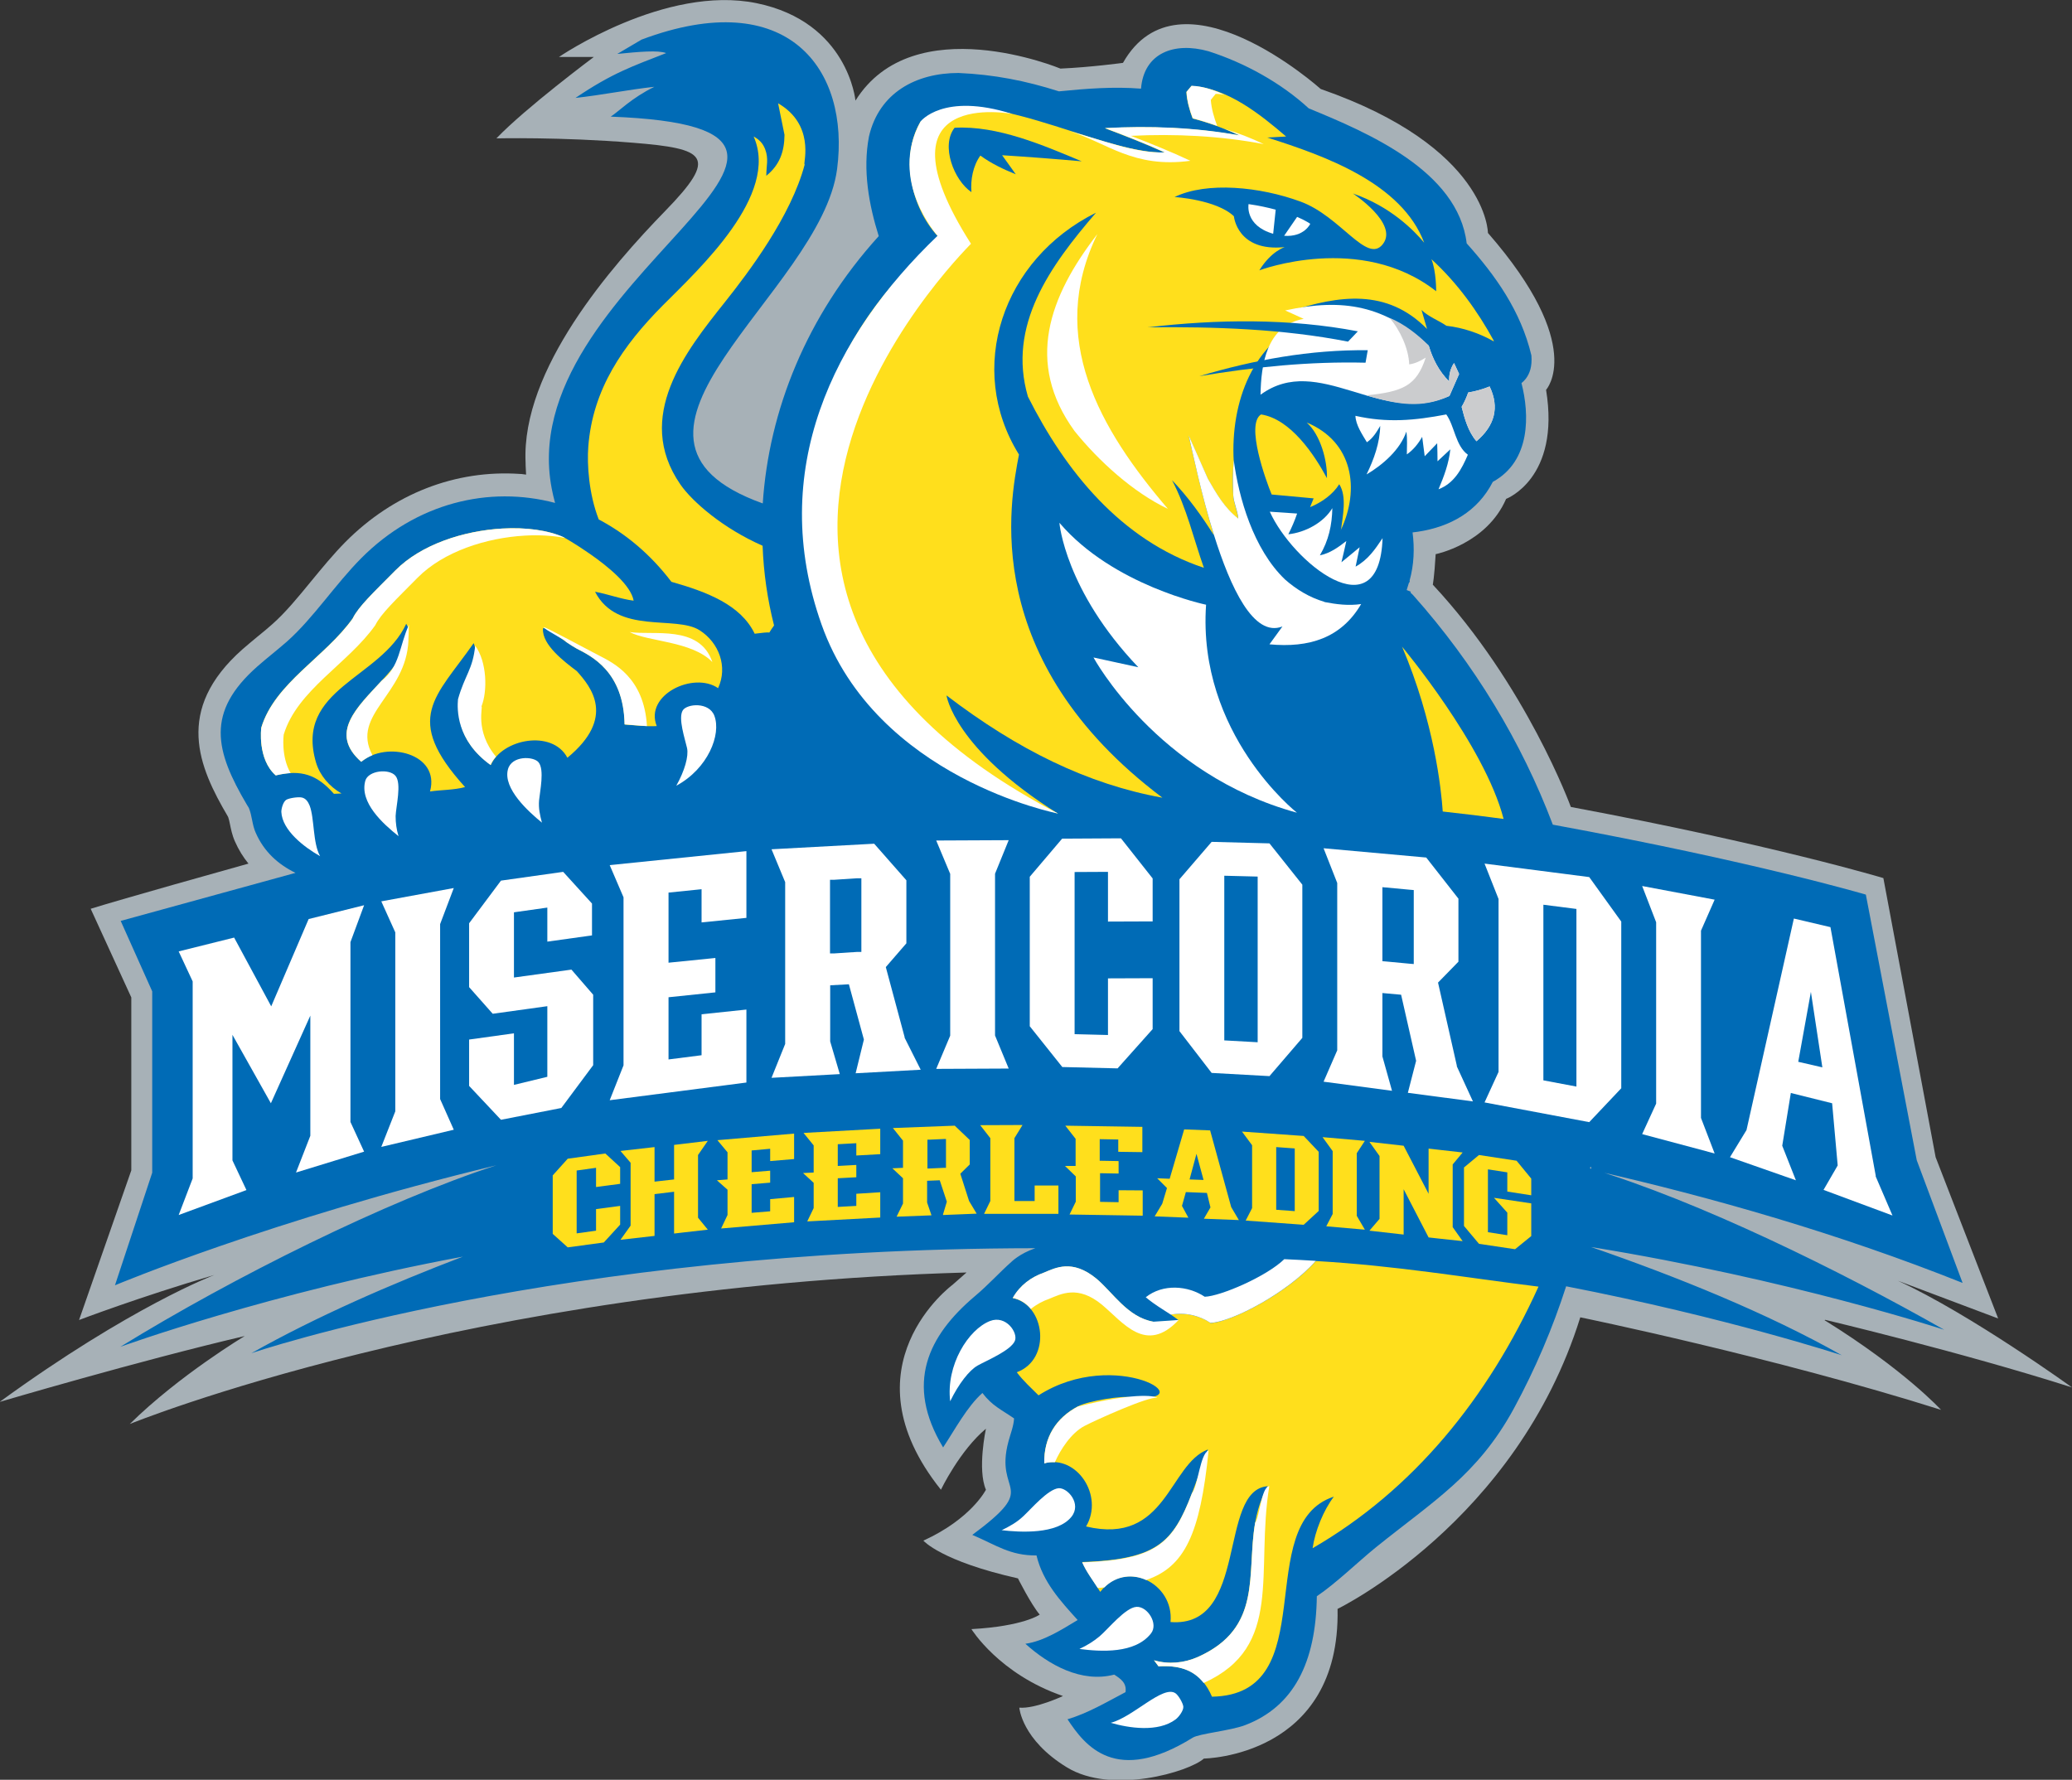
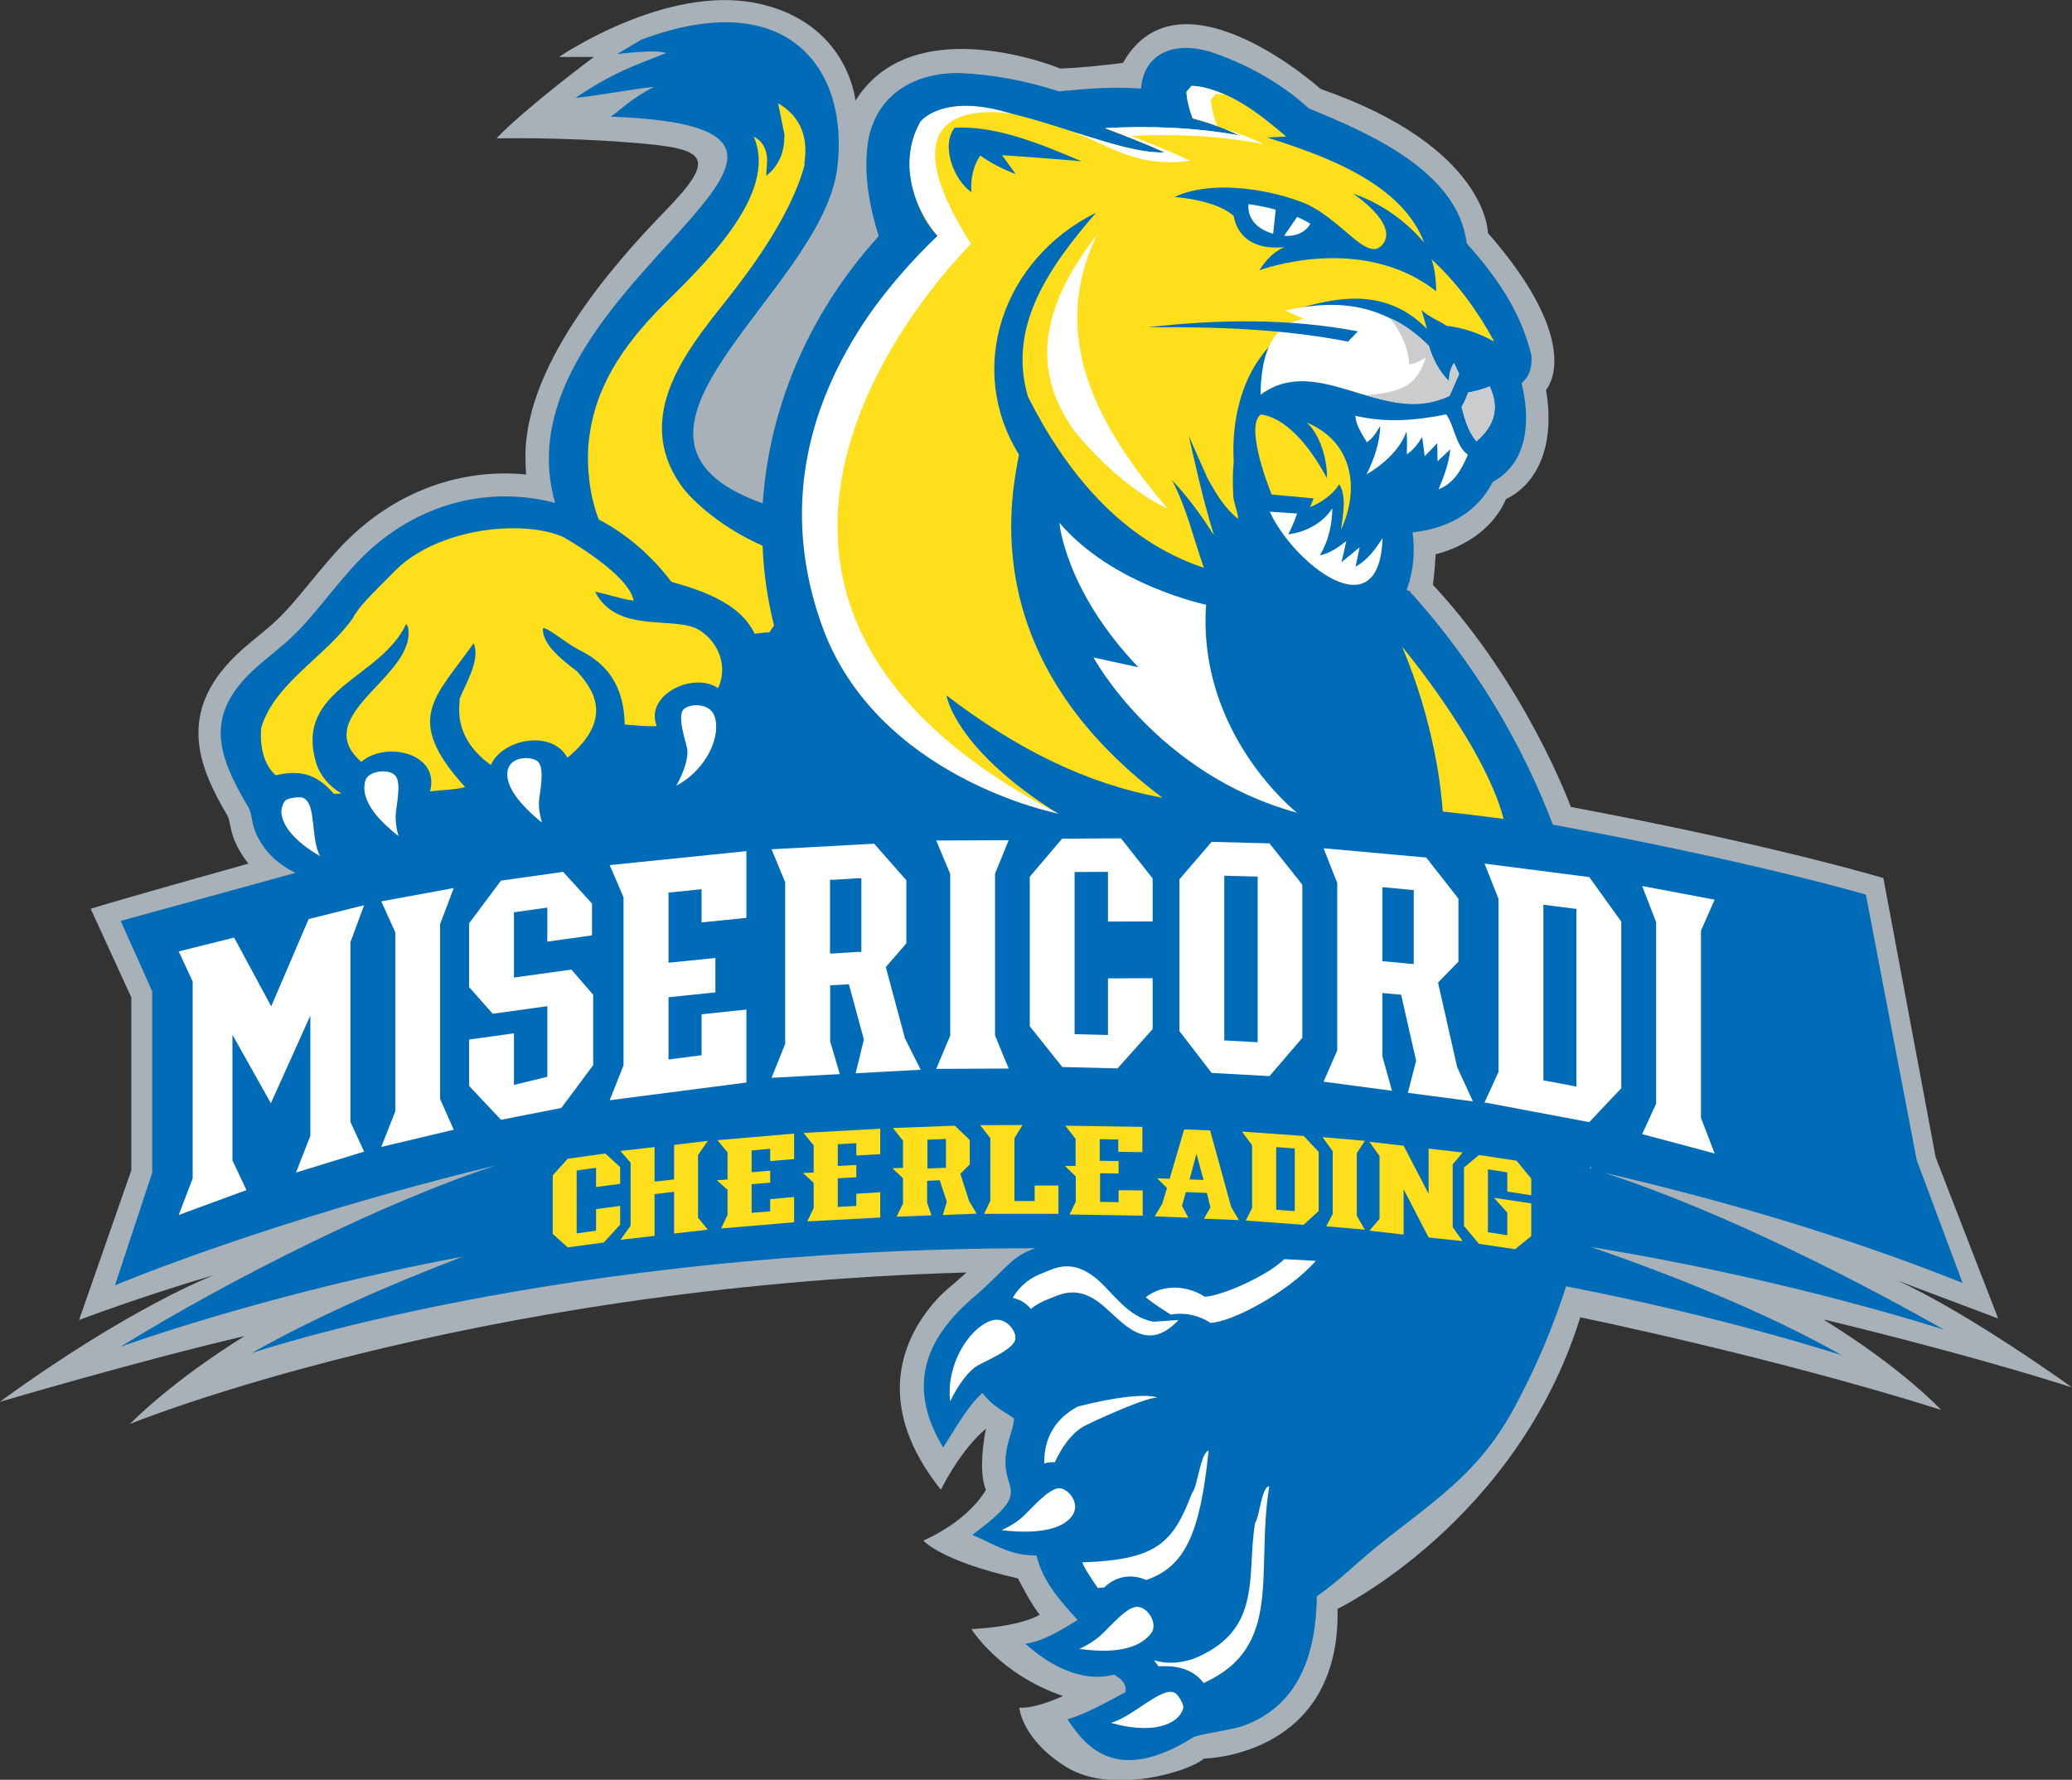
<svg xmlns="http://www.w3.org/2000/svg" id="Layer_2" data-name="Layer 2" viewBox="0 0 122.92 105.6">
  <rect x="0" y="0" width="122.92" height="105.6" fill="#333333" stroke="none" />
  <defs>
    <style>
      .cls-1, .cls-2 {
        fill: #fff;
      }

      .cls-3 {
        fill: #a7b1b7;
      }

      .cls-4 {
        fill: #ffdf1c;
      }

      .cls-2, .cls-5 {
        fill-rule: evenodd;
      }

      .cls-6, .cls-5 {
        fill: #006bb6;
      }

      .cls-7 {
        fill: #cbccce;
      }
    </style>
  </defs>
  <g id="Layer_1-2" data-name="Layer 1">
    <path class="cls-3" d="m108.28,78.31s7.99,1.89,14.64,4.01c0,0-6.02-4.35-10.33-6.33l5.95,2.24-3.71-9.57-3.1-16.56s-6.55-1.98-18.54-4.22c0,0-2.64-7.24-8.19-13.19,0,0,.09-.43.17-1.81,0,0,3.02-.6,4.18-3.28,0,0,3.23-1.21,2.37-6.47,0,0,2.41-2.59-3.45-9.31,0,0,0-5.09-9.92-8.54,0,0-8.36-7.5-11.73-1.55,0,0-1.9.26-3.71.34,0,0-8.71-3.62-12.16,1.9,0,0-.43-4.66-5.86-5.78-5.43-1.12-11.73,3.19-11.73,3.19h2.07s-4.05,3.02-5.78,4.83c0,0,3.79-.09,8.11.26,4.31.35,5.09.78,1.9,4.05-3.19,3.28-8.54,9.4-8.28,14.92,0,0,0,.27.03.72-.12-.01-.24-.04-.36-.04-3.83-.26-7.51,1.17-10.36,4.04-.73.74-1.4,1.56-2.05,2.35-.77.94-1.5,1.83-2.28,2.52-.28.25-.57.49-.88.74-.29.24-.59.49-.89.75-4.08,3.61-2.59,7-.88,9.91,0,0,.02.03.03.06.04.11.07.25.1.4.06.29.13.66.3,1.04.22.5.49.93.8,1.31-1.4.39-7.39,2.07-9.36,2.68l2.41,5.26v10.26l-3.1,8.88s3.62-1.38,8.02-2.67c0,0-4.94,1.86-12.73,7.53,0,0,8.25-2.44,14.54-3.91,0,0-3.89,2.33-6.82,5.22,0,0,19.92-8.14,49.64-8.99l-.83.73s-6.55,4.83-.69,12.16c0,0,1.12-2.33,2.67-3.62,0,0-.52,2.41,0,3.62,0,0-.86,1.72-3.71,3.02,0,0,1.03,1.21,5.61,2.24,0,0,.78,1.55,1.29,2.15,0,0-.95.69-4.05.86,0,0,1.64,2.67,5.43,3.97,0,0-1.64.77-2.59.69,0,0,.14,1.9,2.82,3.54,2.67,1.64,7.27.26,8.13-.52,0,0,8.11-.09,7.93-8.88,0,0,10.61-5.14,14.4-17.3,0,0,11.5,2.36,21.4,5.49,0,0-2.17-2.38-6.91-5.32Z" />
    <path class="cls-6" d="m94.33,69.31c.06-.35.11.47.16.12,7.05,1.6,14.6,3.76,21.94,6.69l-2.72-7.28-3.02-15.76s-6.59-1.95-18.57-4.15c-1.86-4.91-4.65-9.53-8.28-13.61-.05-.06-.11-.11-.16-.15,0-.02.01-.04.02-.06l-.25-.1.17-.55c.27-.96.3-1.93.18-2.87l.31-.04c1.93-.29,3.55-1.2,4.45-2.96,2.26-1.23,2.18-4.01,1.7-5.86.08-.06.17-.15.25-.25.24-.31.39-.73.34-1.39-.63-2.65-2.14-4.75-3.84-6.65-.51-4.3-5.89-6.58-9.37-8.01-1.64-1.51-3.79-2.7-5.95-3.39-2.03-.57-3.83.1-4,2.22-1.66-.13-3.25,0-4.87.16-1.97-.63-3.86-1-5.96-1.09-2.52,0-4.71,1.17-5.31,3.77-.38,2,0,4.06.58,5.91-4.29,4.73-6.52,10.37-6.88,15.86-11.03-3.95,3.45-12.5,4.41-19.84.77-5.88-2.88-10.95-11.6-7.68l-1.44.85c1.3-.13,2.42-.23,2.9-.05-1.96.77-3.16,1.16-5.38,2.66,1.57-.17,3.12-.49,4.68-.66-1.35.66-2.12,1.47-2.59,1.77,18.5.71-6.27,9.77-3.44,22.35,0,0,.04.21.14.57-3.93-1.04-8.24,0-11.5,3.28-1.54,1.55-2.84,3.55-4.39,4.93-.58.51-1.19.98-1.77,1.49-3.08,2.72-2.52,5-.61,8.23l.1.16c.2.47.19.99.41,1.48.5,1.14,1.34,1.88,2.36,2.38l-10.37,2.85,1.87,4.18v10.76l-2.21,6.68s9.28-3.9,22.63-7.12h0c-6.49,2.1-15.61,6.64-22.31,10.77,0,0,8.83-3.21,20.32-5.35-4.22,1.61-8.68,3.55-12.55,5.73,0,0,18.12-6.21,46.51-6.23-.94.32-1.43.82-1.43.82-.69.61-1.34,1.34-2.16,2.03-2.78,2.35-4.16,5.19-1.88,8.97.69-1.04,1.42-2.42,2.33-3.23.59.77,1.1.97,1.88,1.51-.03.47-.21.9-.33,1.35-.88,3.24,1.94,2.53-2.15,5.56,1.44.61,2.23,1.23,3.81,1.22.38,1.58,1.42,2.7,2.44,3.83-.96.58-2.02,1.26-3.1,1.41,1.39,1.25,3.32,2.34,5.27,1.83.39.25.75.5.67,1.04-1.14.6-2.23,1.25-3.44,1.61,1.04,1.58,2.86,3.93,7.43,1.09.39-.24,2.23-.41,3.1-.74,2.89-1.1,4.21-3.72,4.26-7.65,1.14-.77,2.41-2.01,3.49-2.89,3.42-2.76,6.05-4.3,8.2-8.25,1.28-2.36,2.31-4.79,3.1-7.25,9.52,1.85,16.35,4.09,16.35,4.09-4.4-2.49-9.8-4.67-14.87-6.42,11.84,1.92,20.95,4.91,20.95,4.91-6.25-3.55-14.54-7.62-21.02-9.58Z" />
    <path class="cls-6" d="m83.46,34.33l.17.14-.03.11c-.09-.08-.13-.17-.14-.25Z" />
    <polygon class="cls-1" points="16.07 65.46 18.41 60.26 18.41 67.39 17.56 69.57 21.6 68.33 20.79 66.57 20.79 55.9 21.6 53.71 18.31 54.53 16.09 59.71 13.89 55.63 10.6 56.45 11.43 58.23 11.43 69.92 10.6 72.09 14.62 70.61 13.79 68.85 13.79 61.4 16.07 65.46" />
    <polygon class="cls-1" points="22.62 53.48 23.45 55.32 23.45 65.94 22.62 68.05 26.92 67.03 26.11 65.21 26.11 54.83 26.92 52.69 22.62 53.48" />
    <polygon class="cls-1" points="33.41 51.73 29.72 52.25 27.83 54.78 27.83 58.57 29.23 60.15 32.47 59.7 32.47 63.89 30.49 64.37 30.49 61.31 27.83 61.68 27.83 64.43 29.72 66.44 33.3 65.74 35.19 63.2 35.19 59.02 33.9 57.53 30.49 58 30.49 54.13 32.47 53.85 32.47 55.87 35.12 55.5 35.12 53.61 33.41 51.73" />
    <polygon class="cls-1" points="36.17 51.33 36.99 53.24 36.99 63.21 36.17 65.28 44.28 64.23 44.28 59.9 41.62 60.18 41.62 62.61 39.66 62.86 39.66 59.17 42.44 58.88 42.44 56.84 39.66 57.12 39.66 52.96 41.62 52.76 41.62 54.73 44.28 54.46 44.28 50.5 36.17 51.33" />
    <path class="cls-1" d="m53.67,61.55l-1.12-4.17,1.22-1.41v-3.74l-1.91-2.17-6.09.33.81,1.95v9.6l-.81,2.01,4.05-.22-.57-1.94v-3.33l1.11-.06.89,3.28-.49,2,3.86-.21-.96-1.91Zm-2.57-9.18v4.11h-.24s-1.38.09-1.38.09h-.24s0-.27,0-.27v-4.1h.24s1.38-.09,1.38-.09h.24s0,.27,0,.27Z" />
    <path class="cls-1" d="m86.43,63.25l-1.12-4.95,1.21-1.24v-3.74l-1.91-2.44-6.09-.55.81,2.06v9.93l-.81,1.86,4.06.54-.57-2.04v-3.76l1.11.1.89,3.92-.49,1.9,3.86.51-.96-2.09Zm-2.56-10.16v4.11l-.24-.02-1.38-.13-.24-.02v-4.39l.24.02,1.38.13.24.02v.29Z" />
    <polygon class="cls-1" points="55.54 49.87 56.37 51.85 56.37 61.45 55.54 63.42 59.84 63.4 59.03 61.44 59.03 51.84 59.84 49.85 55.54 49.87" />
    <polygon class="cls-1" points="66.5 49.74 63.01 49.76 61.09 52.02 61.09 60.89 63.02 63.31 66.3 63.39 68.38 61.06 68.38 58.04 65.73 58.05 65.73 61.41 63.75 61.36 63.75 51.74 65.73 51.73 65.73 54.68 68.38 54.67 68.38 52.12 66.5 49.74" />
    <path class="cls-1" d="m75.32,50.04l-3.44-.09-1.91,2.22v9.01l1.91,2.48,3.43.19,1.95-2.27v-9.09l-1.95-2.45Zm-.71,11.8l-1.98-.11v-9.77l1.98.05v9.83Z" />
    <path class="cls-1" d="m94.28,52.04l-6.21-.8.83,2.1v10.26l-.83,1.81,6.21,1.17,1.9-2.01v-9.89l-1.9-2.64Zm-.76,12.43l-1.96-.37v-10.42l1.96.25v10.54Z" />
    <polygon class="cls-1" points="97.42 52.57 98.25 54.72 98.25 65.48 97.42 67.29 101.72 68.44 100.91 66.33 100.91 55.22 101.72 53.38 97.42 52.57" />
-     <path class="cls-1" d="m111.28,69.78l-2.69-14.77-2.17-.51-2.81,12.55-.98,1.61,3.91,1.37-.81-2.05.51-3.13,2.45.61.33,3.69-.84,1.45,4.09,1.52-1-2.33Zm-4.6-6.78l.75-4.15.68,4.48-1.43-.33Z" />
    <path class="cls-1" d="m65.89,102.22c1.32-.33,3.11-2.27,3.85-1.75.17.12.44.58.46.79.02.23-.27.62-.46.76-1.04.78-2.79.51-3.84.2Zm-9.52-19.07c-.26-2.16,1.08-4.27,2.36-4.77.95-.37,1.67.69,1.48,1.17-.23.57-1.65,1.16-2.21,1.47-.5.28-1.13,1.09-1.63,2.12Zm3.04,7.65c.5-.25.9-.46,1.31-.85.47-.44,1.45-1.59,2.08-1.65.53-.04,1.39.92.76,1.7-.85,1.05-3.04.92-4.15.79Zm4.64,7.03c.43-.2.82-.44,1.18-.74.51-.43,1.53-1.71,2.19-1.75.65-.04,1.32,1,.86,1.58-.95,1.21-2.97,1.08-4.23.92Z" />
-     <path class="cls-4" d="m71.81,78.49c-.66-.44-1.54-.64-2.35-.49,0,0-.01,0-.02-.01.16.1.31.21.46.33-2.53.72-3.59-1.39-4.86-2.45-1.44-1.18-2.43-.63-3.12-.35-.74.26-1.41.74-1.84,1.5,1.92.38,2.32,3.63.24,4.4.38.51.85.93,1.29,1.37,4.6-2.93,10,.5,5.49.12-.47-.12-2.52.2-3.15.53-1.29.68-2.03,1.82-2,3.38,1.92-.52,3.56,1.92,2.48,3.75,4.78,1.14,4.91-3.7,7.23-4.57-1.82,4.95-1.89,6.49-7.46,6.68.28.64.72,1.18,1.07,1.77,1.52-1.97,4.39-.51,4.17,1.79,4.67.37,2.79-7.84,5.77-8.06-2.05,3.59.65,7.98-4.14,10.13-.84.38-1.76.45-2.61.2l.27.36c1.47-.09,2.54.33,3.17,1.8,6.69-.12,2.29-10.25,7.23-11.87-.61.8-1.12,2.05-1.26,3.06,5.96-3.45,10.39-8.88,13.4-15.52-4.43-.55-8.4-1.24-13.21-1.52-1.64,1.87-5,3.63-6.25,3.68Z" />
    <path class="cls-1" d="m71.81,78.49c1.26-.04,4.61-1.81,6.25-3.68-.62-.04-1.24-.07-1.87-.1-1.06,1.03-3.78,2.2-4.72,2.23-.99-.66-2.47-.79-3.5.03.14.12.29.23.44.34.04.03.08.06.13.09.13.09.26.18.39.26.01,0,.02.02.03.02.16.1.32.21.48.31,0,0,.01,0,.02.01.82-.15,1.69.05,2.35.49Z" />
    <g>
      <path class="cls-1" d="m71.41,99.86c-.63-.81-1.53-1.06-2.68-.99l-.27-.36c.85.25,1.77.17,2.61-.2,3.85-1.73,2.87-4.91,3.39-7.96.27-.36.37-2.13.84-2.17-.83,5.07.88,9.52-3.88,11.67h-.02Z" />
      <path class="cls-1" d="m61.16,77.67c-.27-.33-.63-.57-1.08-.66.43-.76,1.1-1.24,1.84-1.5.68-.28,1.68-.83,3.12.35.99.83,1.86,2.3,3.39,2.56l1.49-.1c-1.94,2.06-3.28.15-4.55-.91-1.43-1.18-2.43-.63-3.12-.35-.4.14-.77.34-1.1.61Z" />
      <path class="cls-1" d="m62.58,86.76c-.2-.01-.42,0-.63.07-.03-1.56.71-2.7,2-3.38,3.7-.93,4.7-.57,4.7-.51-.47-.12-3.7,1.34-4.32,1.67-.79.42-1.42,1.4-1.75,2.15Z" />
      <path class="cls-1" d="m68,93.75c-.79-.36-1.75-.29-2.49.44l-.39.03c-.32-.5-.68-.97-.92-1.52,4.45-.15,5.39-1.16,6.51-4.1.37-.46.48-2.35.99-2.54-.5,4.99-1.43,6.91-3.71,7.69Z" />
    </g>
    <path class="cls-4" d="m20.93,36.68c-1.63,2.3-4.63,3.84-5.43,6.49,0,0-.25,1.87.86,2.83,1.53-.36,2.45-.03,3.45,1.1l.45-.02c-.73-.42-1.28-1.07-1.51-1.83-1.3-4.4,3.85-4.98,5.35-8.24l.1.19c.59,2.91-5.94,5.21-2.77,8,1.5-1.27,4.7-.49,4.08,1.76.69-.1,1.41-.08,2.08-.26-3.72-4.1-1.74-5.32.51-8.54.42.99-.49,2.43-.85,3.34.15-.05-.66,2.07,1.87,3.89.66-1.54,3.64-2.13,4.54-.43,2.9-2.39,1.4-4.2.56-5.14-.74-.56-2.06-1.55-2.01-2.51.02-.27,1.41.86,2.01,1.18.85.44,2.79,1.34,2.84,4.5.63.04,1.27.13,1.9.09-.74-1.86,2.19-3.25,3.64-2.25.59-1.27.05-2.7-1.09-3.43-1.43-.92-4.88.29-6.21-2.29.77.14,1.51.43,2.29.53-.16-.91-1.49-2.01-2.6-2.78-.83-.58-1.54-.98-1.54-.98-.92-.42-2.24-.6-3.65-.52-2.28.13-4.81.94-6.35,2.49-1.33,1.35-2.17,2.13-2.52,2.83Z" />
    <path class="cls-1" d="m18.37,47.8c.29.76.18,2.22.62,3-.92-.52-2.25-1.52-2.3-2.63,0-.2.11-.61.3-.72.18-.1.71-.18.92-.13.22.05.36.23.46.48Zm21.75-1.18c.5-.89.74-1.75.64-2.23-.12-.54-.55-1.79-.25-2.25.26-.39,1.56-.5,1.87.33.42,1.11-.38,3.14-2.26,4.15Zm-7.97,2.19c-.81-.66-2.31-2.02-2.02-3.15.21-.84,1.52-.8,1.82-.43.36.44.08,1.72.03,2.26-.04.48.05.86.17,1.32Zm-8.51.8c-.93-.74-2.32-2-1.97-3.28.17-.62,1.42-.74,1.79-.3.38.45.03,1.82.01,2.39,0,.41.05.79.17,1.18Z" />
-     <path class="cls-1" d="m22.09,44.81c-.24.1-.46.23-.66.39-1.93-1.7-.25-3.22,1.21-4.81,1.09-.84,1.04-2.05,1.62-3.32l-.03.92c-.12,3.23-3.43,4.38-2.14,6.81Zm7.34.08c-.14.15-.25.32-.33.5-2.05-1.47-1.98-3.34-1.93-3.9.4-1.43.88-1.76,1.02-3.18.7.95.74,2.7.37,3.61.12-.04-.42,1.43.86,2.97Zm8.94-1.81c-.44-.02-.88-.07-1.32-.1-.05-3.15-1.99-4.06-2.84-4.5-.17-.09-.4-.24-.64-.4-.03-.12-1.35-.76-1.31-.87.02-.06,2.68,1.38,3.29,1.69.82.43,2.66,1.28,2.83,4.18Zm-1.02-5.58c1.38.22,4.15-.46,4.91,1.78-1.22-1.25-3.82-1.2-4.91-1.78Zm-16.42-.82c.35-.7,1.19-1.49,2.52-2.83,1.54-1.56,4.07-2.36,6.35-2.49,1.41-.08,2.72.1,3.65.52l.04.03c-.71-.13-1.52-.18-2.36-.13-2.28.13-4.81.94-6.35,2.49-1.33,1.35-2.17,2.13-2.52,2.83-1.63,2.3-4.63,3.84-5.43,6.49,0,0-.17,1.29.41,2.28-.27.02-.56.06-.88.14-1.1-.96-.86-2.83-.86-2.83.8-2.65,3.8-4.19,5.43-6.49Z" />
    <g>
      <path class="cls-4" d="m88.62,20.22c-.96-1.76-2.18-3.45-3.7-4.84.29.73.28,1.9.28,1.9-4.48-3.51-10.49-1.24-10.49-1.24.7-1.14,1.51-1.38,1.51-1.38-2.83.3-3.02-1.83-3.02-1.83-1.04-.99-3.52-1.14-3.52-1.14,1.92-.93,5.08-.61,7.47.27,2.39.87,3.95,3.74,4.89,2.52.94-1.22-1.78-3-1.78-3,2.23.77,3.61,2.18,4.23,2.92h0c-1.34-3.53-5.85-5.14-9.31-6.24.38-.02.75-.04,1.12-.06-1.52-1.3-3.48-2.89-5.62-3-.1.12-.2.24-.3.36.03.54.18,1.06.37,1.57.96.25,1.89.59,2.78,1.01-2.62-.47-5.32-.58-7.98-.43,1.2.45,2.38.92,3.55,1.44-3.93.09-11.35-4.52-14.49-1.83-1.22,2.04-.58,5.06,1.01,6.78.11,0,.22,0,.33.02-6.1,4.87-8.77,11.91-8.03,19.07.88,8.4,6.35,12.09,14.85,15.19-6.18-3.88-6.62-7.02-6.62-7.02,4.23,3.23,8.38,5.27,12.81,6.07-10.92-8.21-9.04-17.57-8.51-20.36-3.17-5.1-.99-11.59,4.57-14.35-2.73,3.17-5.27,6.69-4.04,10.91,2.21,4.39,5.49,8.51,10.44,10.16-.62-1.75-1.01-3.52-1.89-5.2.97,1.02,1.77,2.13,2.49,3.28-.74-2.39-1.25-4.87-1.5-5.91.38.86.76,1.71,1.14,2.57.5.87.98,1.72,1.8,2.36-.04-.46-.28-.96-.3-1.41-.03-.72-.04-1.29.03-2-.2-3.55,1.16-7.12,4.41-8.38-.36-.18-.72-.35-1.08-.53,2.9-.94,5.75-1.38,8.14,1.05-.11-.38-.22-.76-.33-1.13.42.41,1,.61,1.48.94.98.11,1.95.44,2.8.92Z" />
      <path class="cls-4" d="m79.54,31.46c1.15-2.44.73-5.25-2.02-6.39.82.73,1.23,2.27,1.2,3.3-.74-1.38-2.15-3.51-3.91-3.78-.93.59.3,3.95.63,4.75.83.08,1.66.15,2.49.23-.07.17-.14.35-.21.52.68-.28,1.35-.75,1.73-1.36.47.73.2,1.93.1,2.73Z" />
      <path class="cls-1" d="m80.4,24.67c1.9.43,3.52.28,5.4-.08.5.7.54,1.85,1.28,2.39-.36.84-.8,1.69-1.74,2.05.33-.78.61-1.53.7-2.37-.25.24-.51.47-.76.71,0-.36-.01-.71-.02-1.07-.25.26-.49.51-.74.77-.05-.38-.1-.77-.15-1.15-.23.4-.52.77-.91,1.04,0-.45.04-.91-.03-1.35-.36,1.06-1.38,1.96-2.36,2.54.44-.9.79-1.88.81-2.88-.21.36-.43.73-.79.97-.28-.47-.66-1.02-.68-1.57Z" />
      <path class="cls-1" d="m82.02,31.93c-.19,5.65-5.36,1.39-6.69-1.57.54.04,1.08.07,1.62.11-.14.42-.32.83-.52,1.23,1.02-.11,2.1-.7,2.61-1.55-.02,1.01-.22,1.92-.74,2.8.6-.12,1.11-.49,1.57-.85-.09.42-.19.84-.29,1.26.36-.29.72-.59,1.08-.89-.08.38-.16.77-.24,1.15.75-.42,1.15-1.02,1.6-1.69Z" />
      <path class="cls-1" d="m85.97,23.5c-4.05,1.8-7.74-2.6-11.19-.08.03-1.76.34-4.11,2.56-4.5-.37-.17-.73-.34-1.1-.5,3.46-.75,5.91-.29,8.52,2.09.23.78.61,1.53,1.21,2.12-.02-.37.07-.77.29-1.09.1.22.2.43.3.65-.19.44-.39.88-.58,1.32Z" />
      <path class="cls-1" d="m87.09,23.29c.44-.07.86-.19,1.28-.36.6,1.25.3,2.33-.78,3.25-.49-.57-.7-1.33-.88-2.04.16-.27.29-.56.39-.85Z" />
      <path class="cls-2" d="m72.21,7.47c-.48-.17-.96-.32-1.45-.45-.19-.5-.34-1.03-.37-1.57.1-.12.2-.24.3-.36.69.02,1.35.26,1.96.54-.17-.04-.35-.06-.53-.06-.1.12-.2.24-.29.36.04.53.19,1.04.38,1.54Z" />
      <path class="cls-2" d="m63.53,7.81c1.65.43,3.85,1.31,5.57,1.23-1.16-.53-2.35-.99-3.55-1.44,2.66-.15,5.36-.04,7.98.43-.29-.14-.59-.27-.89-.39.8.25,1.58.55,2.33.91-2.58-.49-5.25-.62-7.88-.49,1.19.46,2.38.94,3.53,1.48-3.39.46-4.96-1.08-7.1-1.73Z" />
      <path class="cls-7" d="m85.97,23.5c-1.63.75-2.99.52-4.93-.04,2.19-.22,2.99-.57,3.54-2.24-.31.19-.61.35-.98.4-.03-.92-.54-2.05-1.17-2.76.85.34,1.71,1.01,2.33,1.65.23.78.61,1.53,1.21,2.12-.02-.37.07-.77.29-1.09.1.22.2.43.3.65-.19.44-.39.88-.58,1.32Z" />
      <path class="cls-7" d="m87.09,23.29c.44-.07.86-.19,1.28-.36.6,1.25.3,2.33-.78,3.25-.49-.57-.7-1.33-.88-2.04.16-.27.29-.56.39-.85Z" />
      <path class="cls-2" d="m69.3,30.21c-4.07-4.75-7.2-10.16-4.2-16.32-2.87,3.71-4.3,7.63-1.35,11.69,1.42,1.76,3.46,3.63,5.55,4.62Z" />
      <path class="cls-5" d="m80.56,19.66c-4.06-.78-8.37-.72-12.47-.24,3.96-.04,8,.09,11.88.85.2-.21.4-.41.59-.62Z" />
-       <path class="cls-5" d="m81.14,20.78c-3.41-.04-6.75.57-9.99,1.54,3.27-.55,6.54-.88,9.86-.8.04-.25.09-.49.13-.74Z" />
      <path class="cls-1" d="m74.07,12.11s-.24,1.27,1.46,1.76l.15-1.43c-.45-.12-.98-.24-1.61-.33Z" />
      <path class="cls-1" d="m76.95,12.87l-.77,1.12c1.19.09,1.55-.71,1.55-.71,0,0-.24-.18-.78-.41Z" />
      <path class="cls-1" d="m62.85,31.03s.33,4,4.68,8.56l-2.66-.58s3.75,6.94,12.07,9.21c0,0-5.92-4.66-5.39-12.34,0,0-5.52-1.14-8.69-4.85Z" />
      <path class="cls-6" d="m64.16,9.57c-1.57-.14-3.14-.26-4.71-.36.27.38.54.75.81,1.13-.74-.3-1.46-.64-2.1-1.11-.44.61-.59,1.44-.53,2.17-1.04-.7-1.83-2.76-1-3.82,2.55-.14,5.24,1.03,7.54,1.99Z" />
      <path class="cls-1" d="m60.04,6.76s-8.38-1.62-2.44,7.7c.74-.65-21.33,20.01,5.17,33.81,0,0-10.79-2.08-14.03-11.21-3.24-9.13.68-17.13,6.88-23.07,0,0-2.94-3.26-1.01-6.78,0,0,1.33-1.75,5.44-.45Z" />
-       <path class="cls-1" d="m78.57,35.71c-.88-.26-1.66-.73-2.34-1.33-1.88-1.8-2.75-4.87-3.04-7.09,0,.02,0,.05,0,.07-.07.71-.05,1.28-.03,2,.02.46.27.96.3,1.41-.82-.64-1.3-1.49-1.8-2.36-.38-.86-.75-1.71-1.14-2.57.24,1.04.75,3.52,1.5,5.91.98,3.12,2.35,6.09,4.06,5.42-.25.35-.51.71-.77,1.06,2.34.22,4.25-.36,5.44-2.39-.74.11-1.46.02-2.18-.12Z" />
    </g>
    <path class="cls-4" d="m83.17,38.35c1.92,4.52,2.33,8.48,2.42,9.8,1.21.13,2.42.28,3.61.44-1.13-4.38-6.04-10.24-6.04-10.24Z" />
    <path class="cls-4" d="m47.72,9.75c-.04-.17.6-2.37-1.56-3.62l.38,1.87c-.01,1.01-.29,1.79-1.08,2.43,0-.61.15-1-.07-1.58-.15-.39-.38-.58-.68-.75,1.54,3.47-3.21,7.83-5.4,10.03-2.35,2.37-4.15,4.95-4.41,8.37-.08,1.05.03,2.81.62,4.32,1.61.85,3.08,2.08,4.31,3.7,2.12.6,4.12,1.37,4.94,3.08.45-.06.78-.09.87-.07.08-.14.18-.28.28-.42-.39-1.53-.62-3.12-.68-4.73-2.33-1.02-4.17-2.61-4.88-3.64-2.77-4.02.33-7.91,2.64-10.81,1.4-1.76,3.93-5.1,4.74-8.18Z" />
    <polygon class="cls-4" points="35.91 68.44 33.68 68.75 32.79 69.74 32.79 73.21 33.68 74.01 35.82 73.72 36.79 72.66 36.79 71.55 35.36 71.74 35.36 73.02 34.21 73.18 34.21 69.45 35.36 69.29 35.36 70.43 36.79 70.24 36.79 69.25 35.91 68.44" />
    <polygon class="cls-4" points="90.84 70.92 90.84 69.93 89.97 68.87 87.74 68.53 86.85 69.27 86.85 72.74 87.74 73.8 89.88 74.12 90.84 73.34 90.84 71.4 88.63 71.07 89.42 71.95 89.42 73.29 88.27 73.11 88.27 69.38 89.42 69.56 89.42 70.7 90.84 70.92" />
    <path class="cls-4" d="m73.5,72.4l-.46-.78-1.25-4.55-1.54-.06-.86,2.93-.74-.03.58.58-.28.93-.45.75,2,.08-.38-.7.23-.82,1.25.05.21.86-.39.67,2.09.08Zm-2.93-2.42l.41-1.52.42,1.55-.83-.03Z" />
    <path class="cls-4" d="m55.96,72.09l1.98-.08-.45-.75-.52-1.62.56-.55v-1.45l-.89-.85-3.67.14.6.75v1.61l-.63.03.63.59v1.5l-.38.78,2.07-.08-.26-.76v-1.29l.75-.03.42,1.27-.23.77h0Zm.16-4.39v1.59h-.11s-.88.04-.88.04h-.11s0-.11,0-.11v-1.6h.11s.88-.04.88-.04h.11s0,.11,0,.11Z" />
    <path class="cls-4" d="m45.69,69.46l-1.1.09v-1.29l1.1-.1v.73l1.42-.12v-1.51l-4.55.39.6.72v1.61l-.63.05.63.56v1.5l-.38.8,4.33-.37v-1.5l-1.42.13v.72l-1.1.09v-1.7l1.1-.09v-.73Z" />
    <path class="cls-4" d="m50.8,69.12l-1.1.06v-1.29l1.1-.06v.73l1.42-.08v-1.51l-4.55.25.6.74v1.61l-.63.03.63.58v1.5l-.38.79,4.33-.23v-1.5l-1.42.09v.72l-1.1.06v-1.7l1.1-.06v-.73Z" />
    <path class="cls-4" d="m66.34,68.89l-1.1-.02v-1.28s1.1.02,1.1.02v.73s1.43.02,1.43.02v-1.5s-4.57-.07-4.57-.07l.61.78v1.61s-.63,0-.63,0l.64.62v1.5s-.37.76-.37.76l4.34.07v-1.5s-1.43-.01-1.43-.01v.71s-1.1-.02-1.1-.02v-1.7s1.1.02,1.1.02v-.73Z" />
    <path class="cls-4" d="m80.97,67.69l-2.51-.22.6.83v3.73l-.38.73,2.29.2-.48-.82h0v-3.72l.48-.73Z" />
    <path class="cls-4" d="m78.23,68.34l-.89-.94-3.66-.26.6.81v3.73l-.38.74,3.44.25.89-.82v-3.51Zm-1.42,3.52l-1.1-.08v-3.72l1.1.08v3.73Z" />
    <polygon class="cls-4" points="41.41 72.11 41.41 68.68 41.41 68.53 41.99 67.69 40.5 67.87 40.5 67.86 40.5 67.87 39.99 67.93 39.99 68.69 39.99 69.98 38.83 70.11 38.83 68.82 38.83 68.06 36.81 68.29 37.41 68.99 37.41 69.14 37.41 72.57 37.41 72.72 36.81 73.56 38.83 73.33 38.83 72.56 38.83 70.85 39.99 70.71 39.99 72.43 39.99 73.19 40.5 73.13 40.5 73.13 40.5 73.13 41.99 72.96 41.41 72.25 41.41 72.11" />
    <polygon class="cls-4" points="86.18 69.09 86.77 68.38 85.27 68.21 85.27 68.21 84.75 68.15 84.75 70.83 83.27 67.98 81.24 67.75 81.84 68.59 81.84 72.32 81.24 73.02 83.27 73.25 83.27 70.56 84.75 73.42 85.28 73.48 86.77 73.64 86.18 72.81 86.18 69.09" />
    <polygon class="cls-4" points="62.79 70.34 61.38 70.34 61.38 71.26 60.19 71.26 60.18 71.25 60.18 71.25 60.18 67.53 60.66 66.75 58.15 66.76 58.75 67.53 58.75 71.26 58.38 72.02 62.79 72.02 62.79 70.34" />
  </g>
</svg>